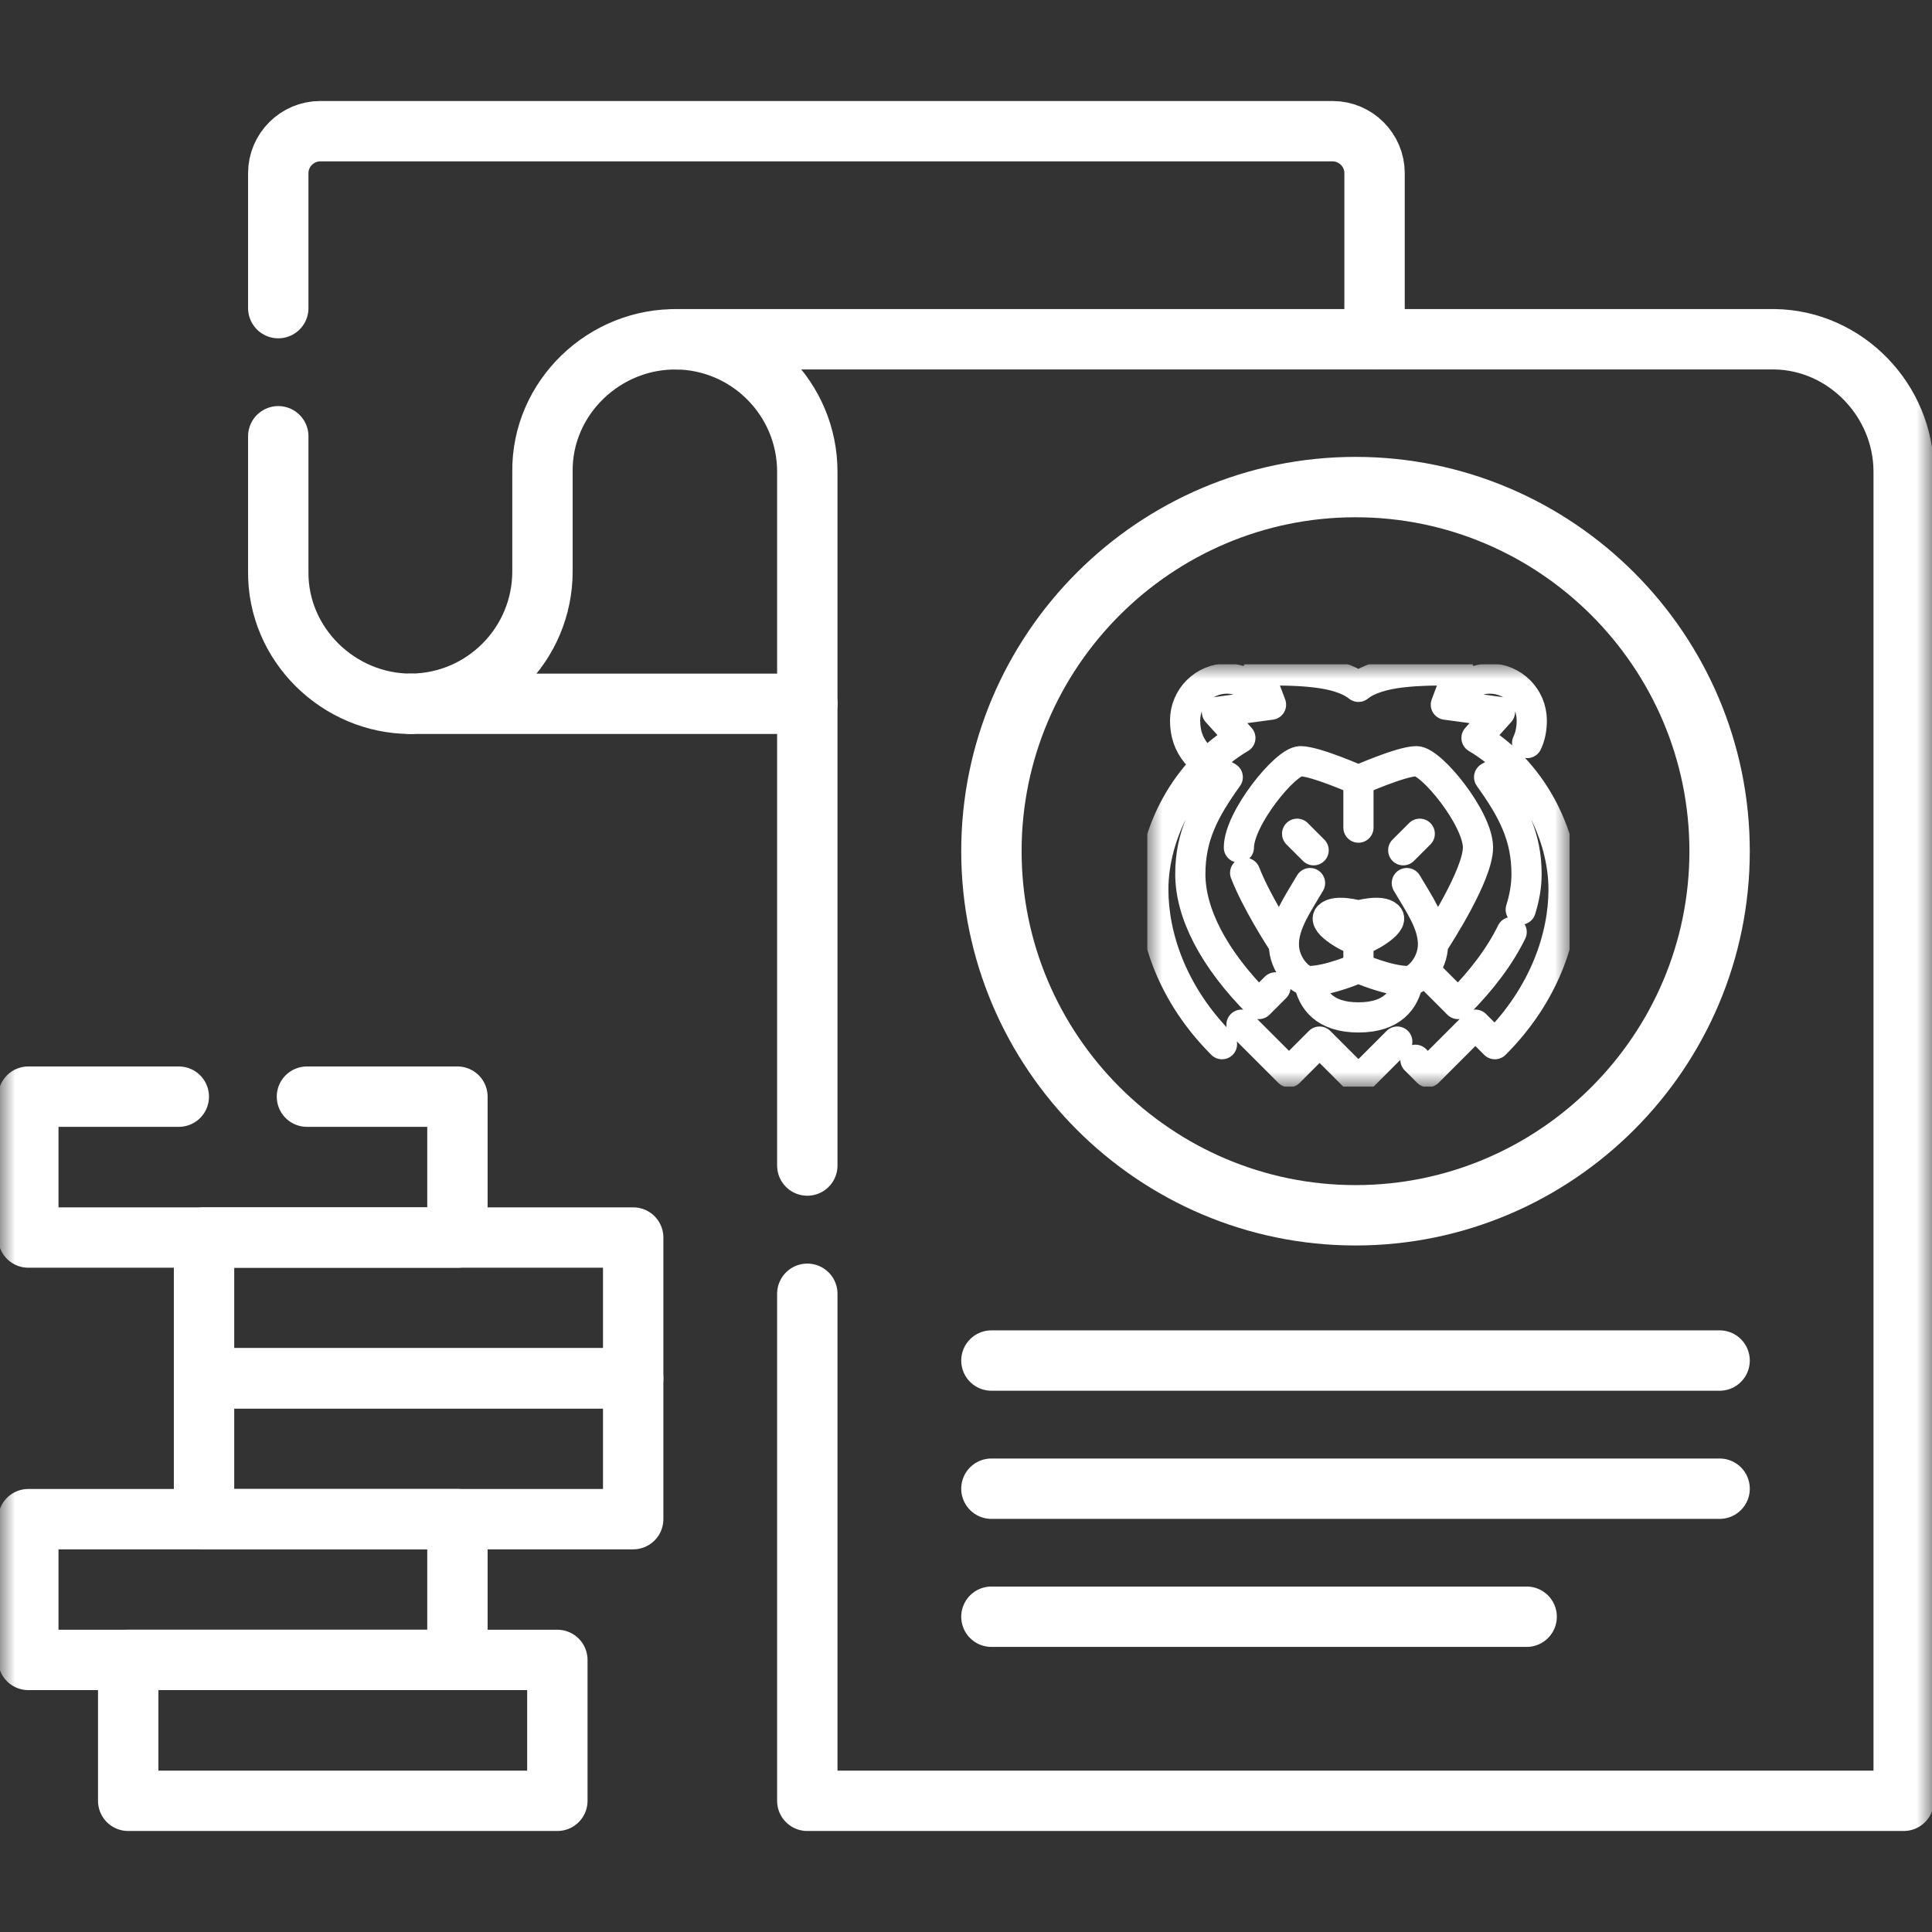
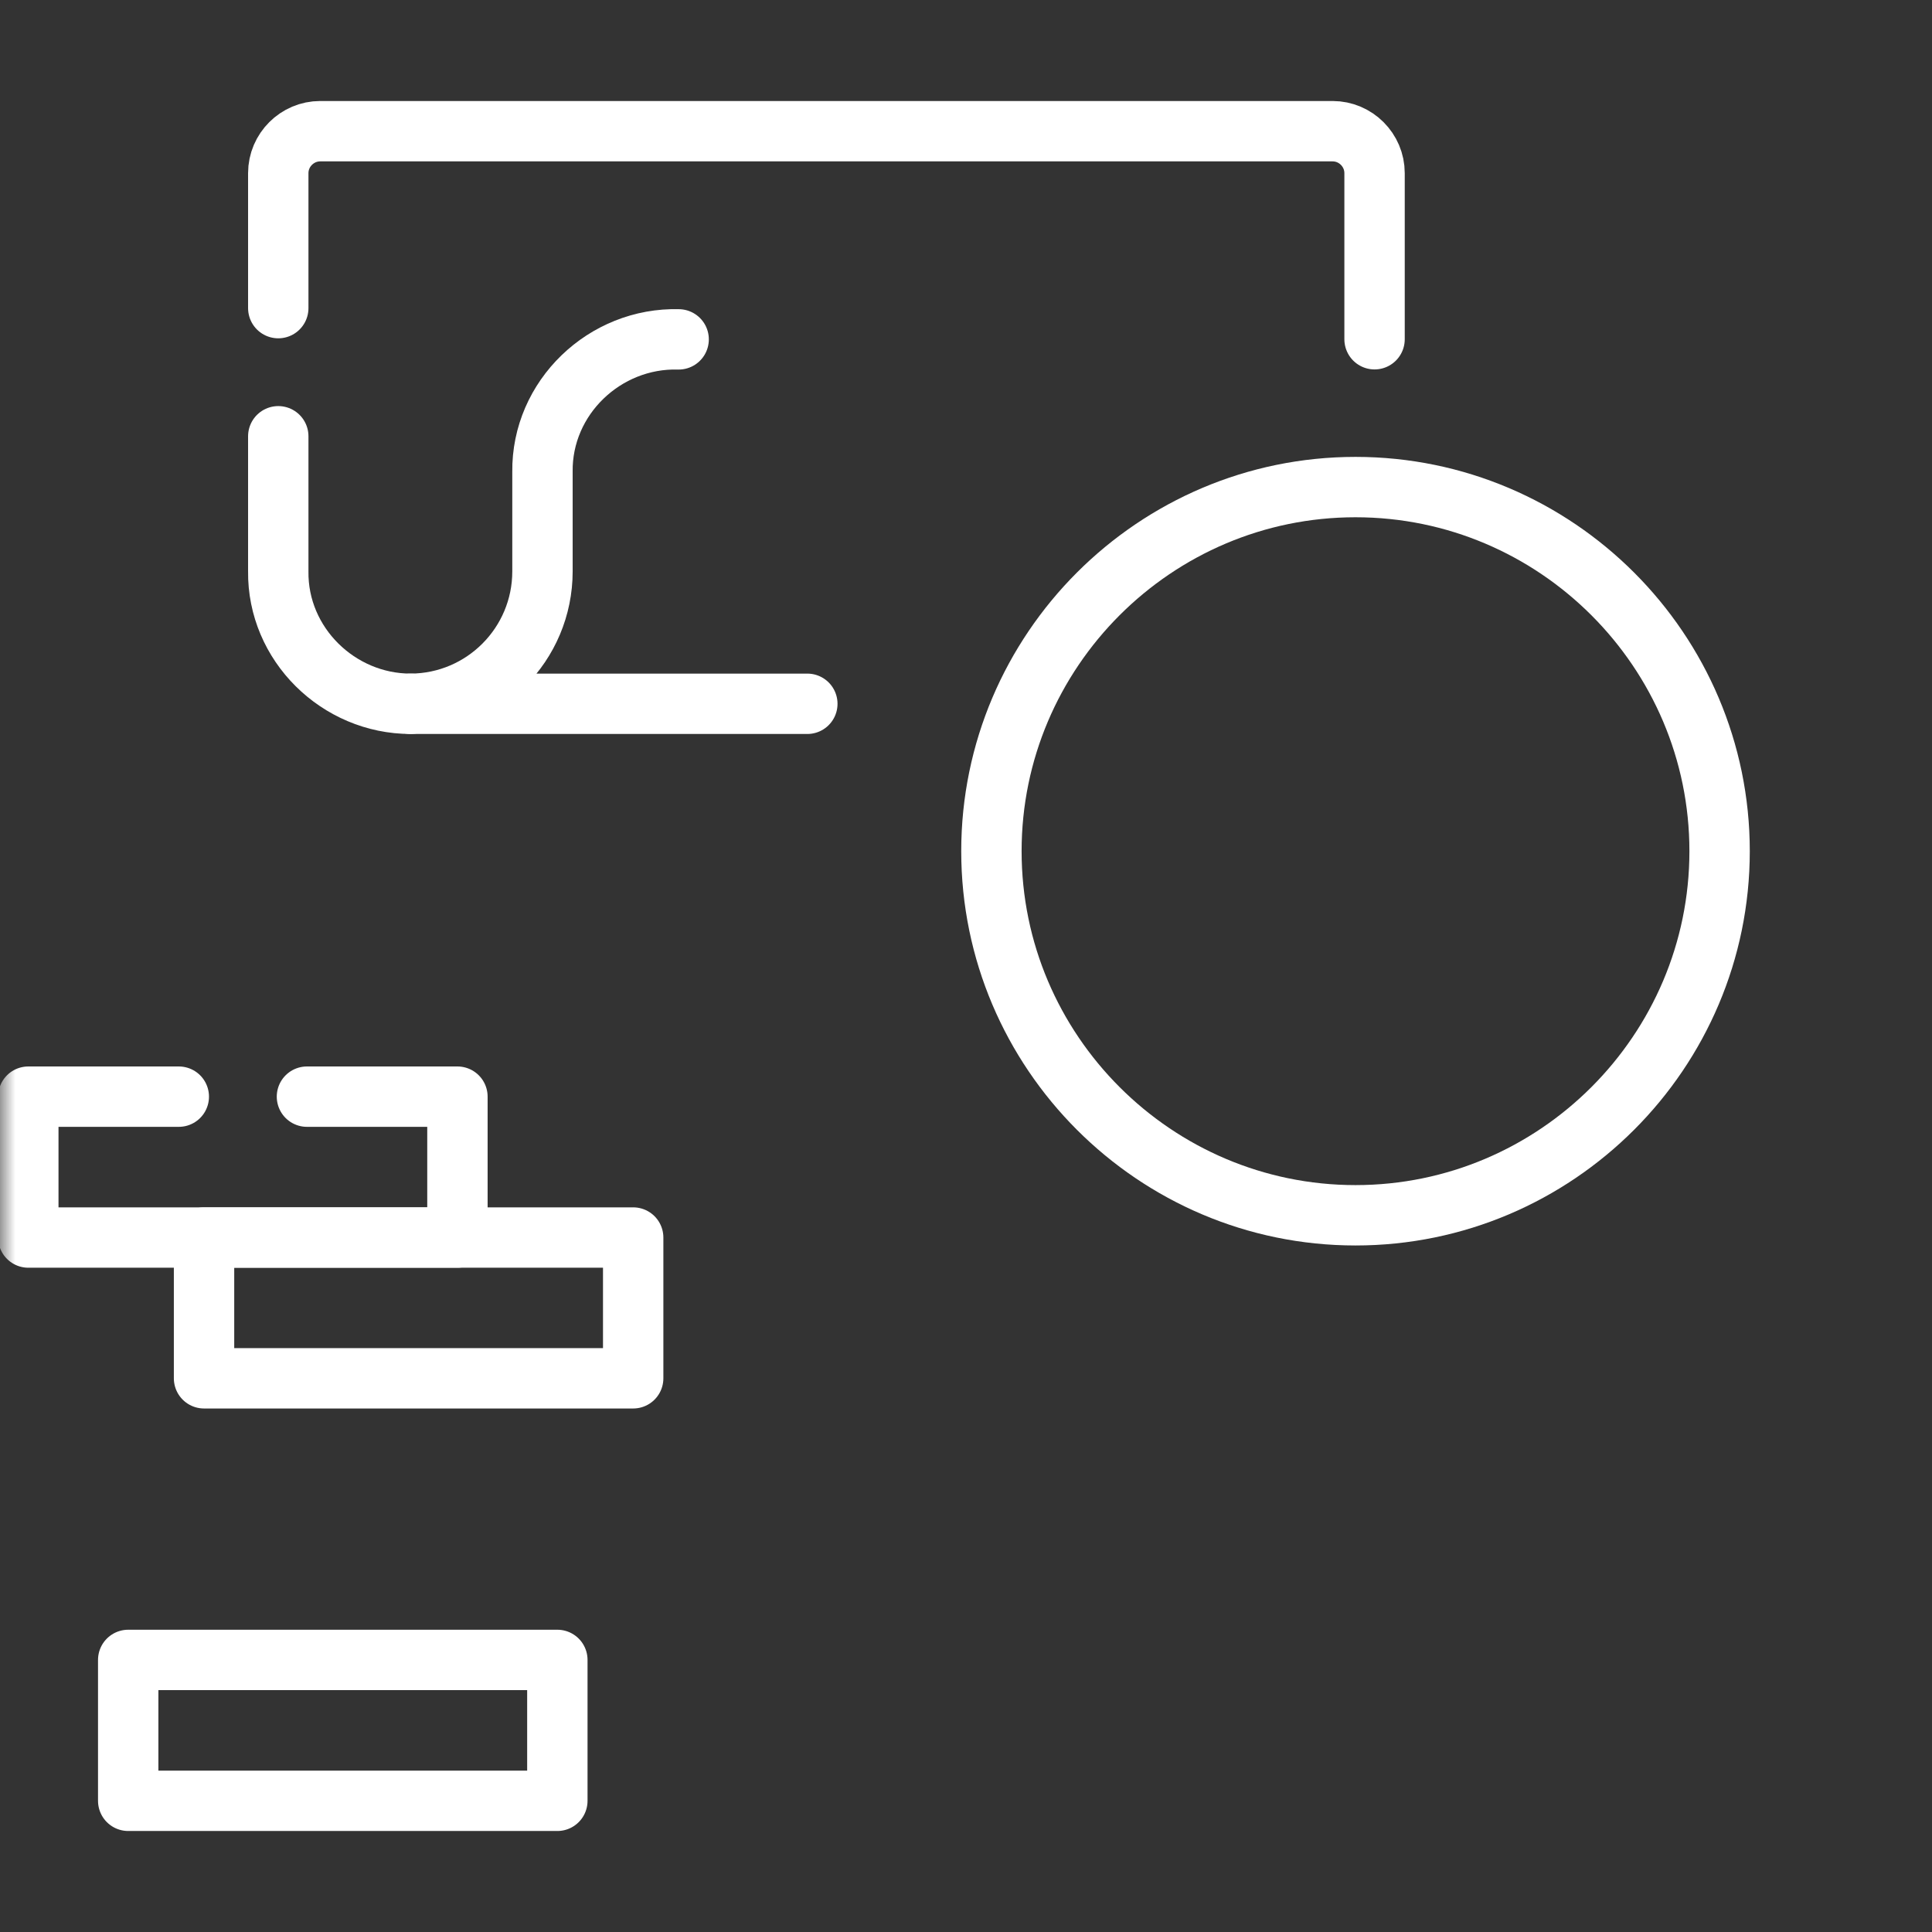
<svg xmlns="http://www.w3.org/2000/svg" width="64" height="64" viewBox="0 0 64 64" fill="none">
  <rect x="0" y="0" width="64" height="64" fill="#333333" stroke="none" />
  <mask id="mask0_27_1658" style="mask-type:luminance" maskUnits="userSpaceOnUse" x="0" y="0" width="64" height="64">
    <path d="M0 3.8147e-06H64V64H0V3.8147e-06Z" fill="white" />
  </mask>
  <g mask="url(#mask0_27_1658)">
    <path d="M9.218 14.452V18.923C9.187 21.34 11.21 23.314 13.605 23.314M45.534 11.238V5.735C45.534 4.97 44.907 4.346 44.145 4.346H10.607C9.846 4.346 9.218 4.97 9.218 5.735V10.207" stroke="white" stroke-width="2" stroke-miterlimit="10" stroke-linecap="round" stroke-linejoin="round" />
    <path d="M26.744 23.314H13.605C16.018 23.303 17.97 21.343 17.97 18.927V15.632C17.939 13.169 20.036 11.174 22.481 11.242" stroke="white" stroke-width="2" stroke-miterlimit="10" stroke-linecap="round" stroke-linejoin="round" />
-     <path d="M26.743 42.858V59.654H63.062V15.628C63.062 13.268 61.142 11.27 58.779 11.238H22.378C24.791 11.252 26.743 13.212 26.743 15.628V38.61" stroke="white" stroke-width="2" stroke-miterlimit="10" stroke-linecap="round" stroke-linejoin="round" />
    <g clip-path="url(#clip0_27_1658)">
      <mask id="mask1_27_1658" style="mask-type:luminance" maskUnits="userSpaceOnUse" x="38" y="22" width="14" height="14">
-         <path d="M38 22H52V36H38V22Z" fill="white" />
-       </mask>
+         </mask>
      <g mask="url(#mask1_27_1658)">
        <path d="M41.126 33.944L42.7 35.518L43.713 34.504L45 35.791L46.287 34.504M46.888 35.106L47.3 35.518L48.874 33.944L49.52 34.59C51.172 32.938 51.795 31.008 51.795 29.467C51.795 27.634 50.742 25.525 48.911 24.446L49.688 23.585L47.896 23.344L48.324 22.205C47.051 22.205 45.687 22.205 45 22.753C44.313 22.205 42.949 22.205 41.676 22.205L42.104 23.344L40.312 23.585L41.089 24.446C39.258 25.525 38.205 27.634 38.205 29.467C38.205 31.008 38.828 32.938 40.48 34.59M47.229 32.188L48.3 33.26C49.108 32.453 49.699 31.647 50.076 30.875M50.376 30.132C50.505 29.724 50.569 29.33 50.569 28.956C50.569 27.704 50.107 26.831 49.329 25.745C49.565 25.613 49.776 25.482 49.959 25.343M50.588 24.614C50.689 24.399 50.742 24.155 50.742 23.868C50.742 23.101 50.12 22.479 49.353 22.479C48.901 22.479 48.533 22.707 48.249 22.991C48.111 23.129 47.951 23.29 47.951 23.29M42.049 23.29C42.049 23.29 41.889 23.129 41.751 22.991C41.467 22.707 41.099 22.479 40.647 22.479C39.88 22.479 39.258 23.101 39.258 23.868C39.258 24.771 39.787 25.25 40.671 25.745C39.893 26.831 39.431 27.704 39.431 28.956C39.431 30.238 40.187 31.747 41.7 33.26L42.252 32.708M45 31.181V32.031M47.487 31.252C47.653 30.999 48.96 28.974 48.96 28.075C48.96 27.115 47.417 25.216 46.92 25.216C46.422 25.216 45 25.846 45 25.846C45 25.846 43.578 25.216 43.08 25.216C42.583 25.216 41.04 27.115 41.04 28.075M41.247 28.915C41.623 29.876 42.389 31.063 42.513 31.252M45 25.873V27.416M43.397 29.253C42.997 29.938 42.53 30.584 42.53 31.279C42.53 31.974 43.073 32.498 43.355 32.498C44.025 32.498 45 32.064 45 32.064C45 32.064 45.975 32.498 46.645 32.498C46.927 32.498 47.47 31.974 47.47 31.279C47.47 30.584 47.003 29.938 46.603 29.253M42.969 27.619L43.516 28.166M47.031 27.619L46.484 28.166M46.638 32.535C46.529 33.104 46.14 33.703 45 33.703C43.86 33.703 43.471 33.104 43.362 32.535M45 30.328C45 30.328 44.254 30.115 44.019 30.349C43.784 30.584 44.793 31.148 45 31.148C45.207 31.148 46.216 30.584 45.981 30.349C45.746 30.115 45 30.328 45 30.328Z" stroke="white" stroke-miterlimit="10" stroke-linecap="round" stroke-linejoin="round" />
      </g>
    </g>
    <path d="M4.247 59.654H18.463V54.987H4.247V59.654Z" stroke="white" stroke-width="2" stroke-miterlimit="10" stroke-linecap="round" stroke-linejoin="round" />
-     <path d="M0.938 54.987H15.153V50.324H0.938V54.987Z" stroke="white" stroke-width="2" stroke-miterlimit="10" stroke-linecap="round" stroke-linejoin="round" />
    <path d="M5.923 36.328H0.938V40.995H15.153V36.328H10.168" stroke="white" stroke-width="2" stroke-miterlimit="10" stroke-linecap="round" stroke-linejoin="round" />
-     <path d="M6.759 50.324H20.975V45.658H6.759V50.324Z" stroke="white" stroke-width="2" stroke-miterlimit="10" stroke-linecap="round" stroke-linejoin="round" />
    <path d="M6.759 45.658H20.975V40.995H6.759V45.658Z" stroke="white" stroke-width="2" stroke-miterlimit="10" stroke-linecap="round" stroke-linejoin="round" />
    <path d="M44.903 40.258C51.547 40.258 56.964 34.84 56.964 28.196C56.964 21.552 51.547 16.135 44.903 16.135C38.259 16.135 32.842 21.552 32.842 28.196C32.842 34.84 38.259 40.258 44.903 40.258Z" stroke="white" stroke-width="2" stroke-miterlimit="10" stroke-linecap="round" stroke-linejoin="round" />
-     <path d="M32.842 49.315H56.964M32.842 53.556H50.572M32.842 45.07H56.964" stroke="white" stroke-width="2" stroke-miterlimit="10" stroke-linecap="round" stroke-linejoin="round" />
  </g>
  <defs>
    <clipPath id="clip0_27_1658">
      <rect width="14" height="14" fill="white" transform="translate(38 22)" />
    </clipPath>
  </defs>
</svg>